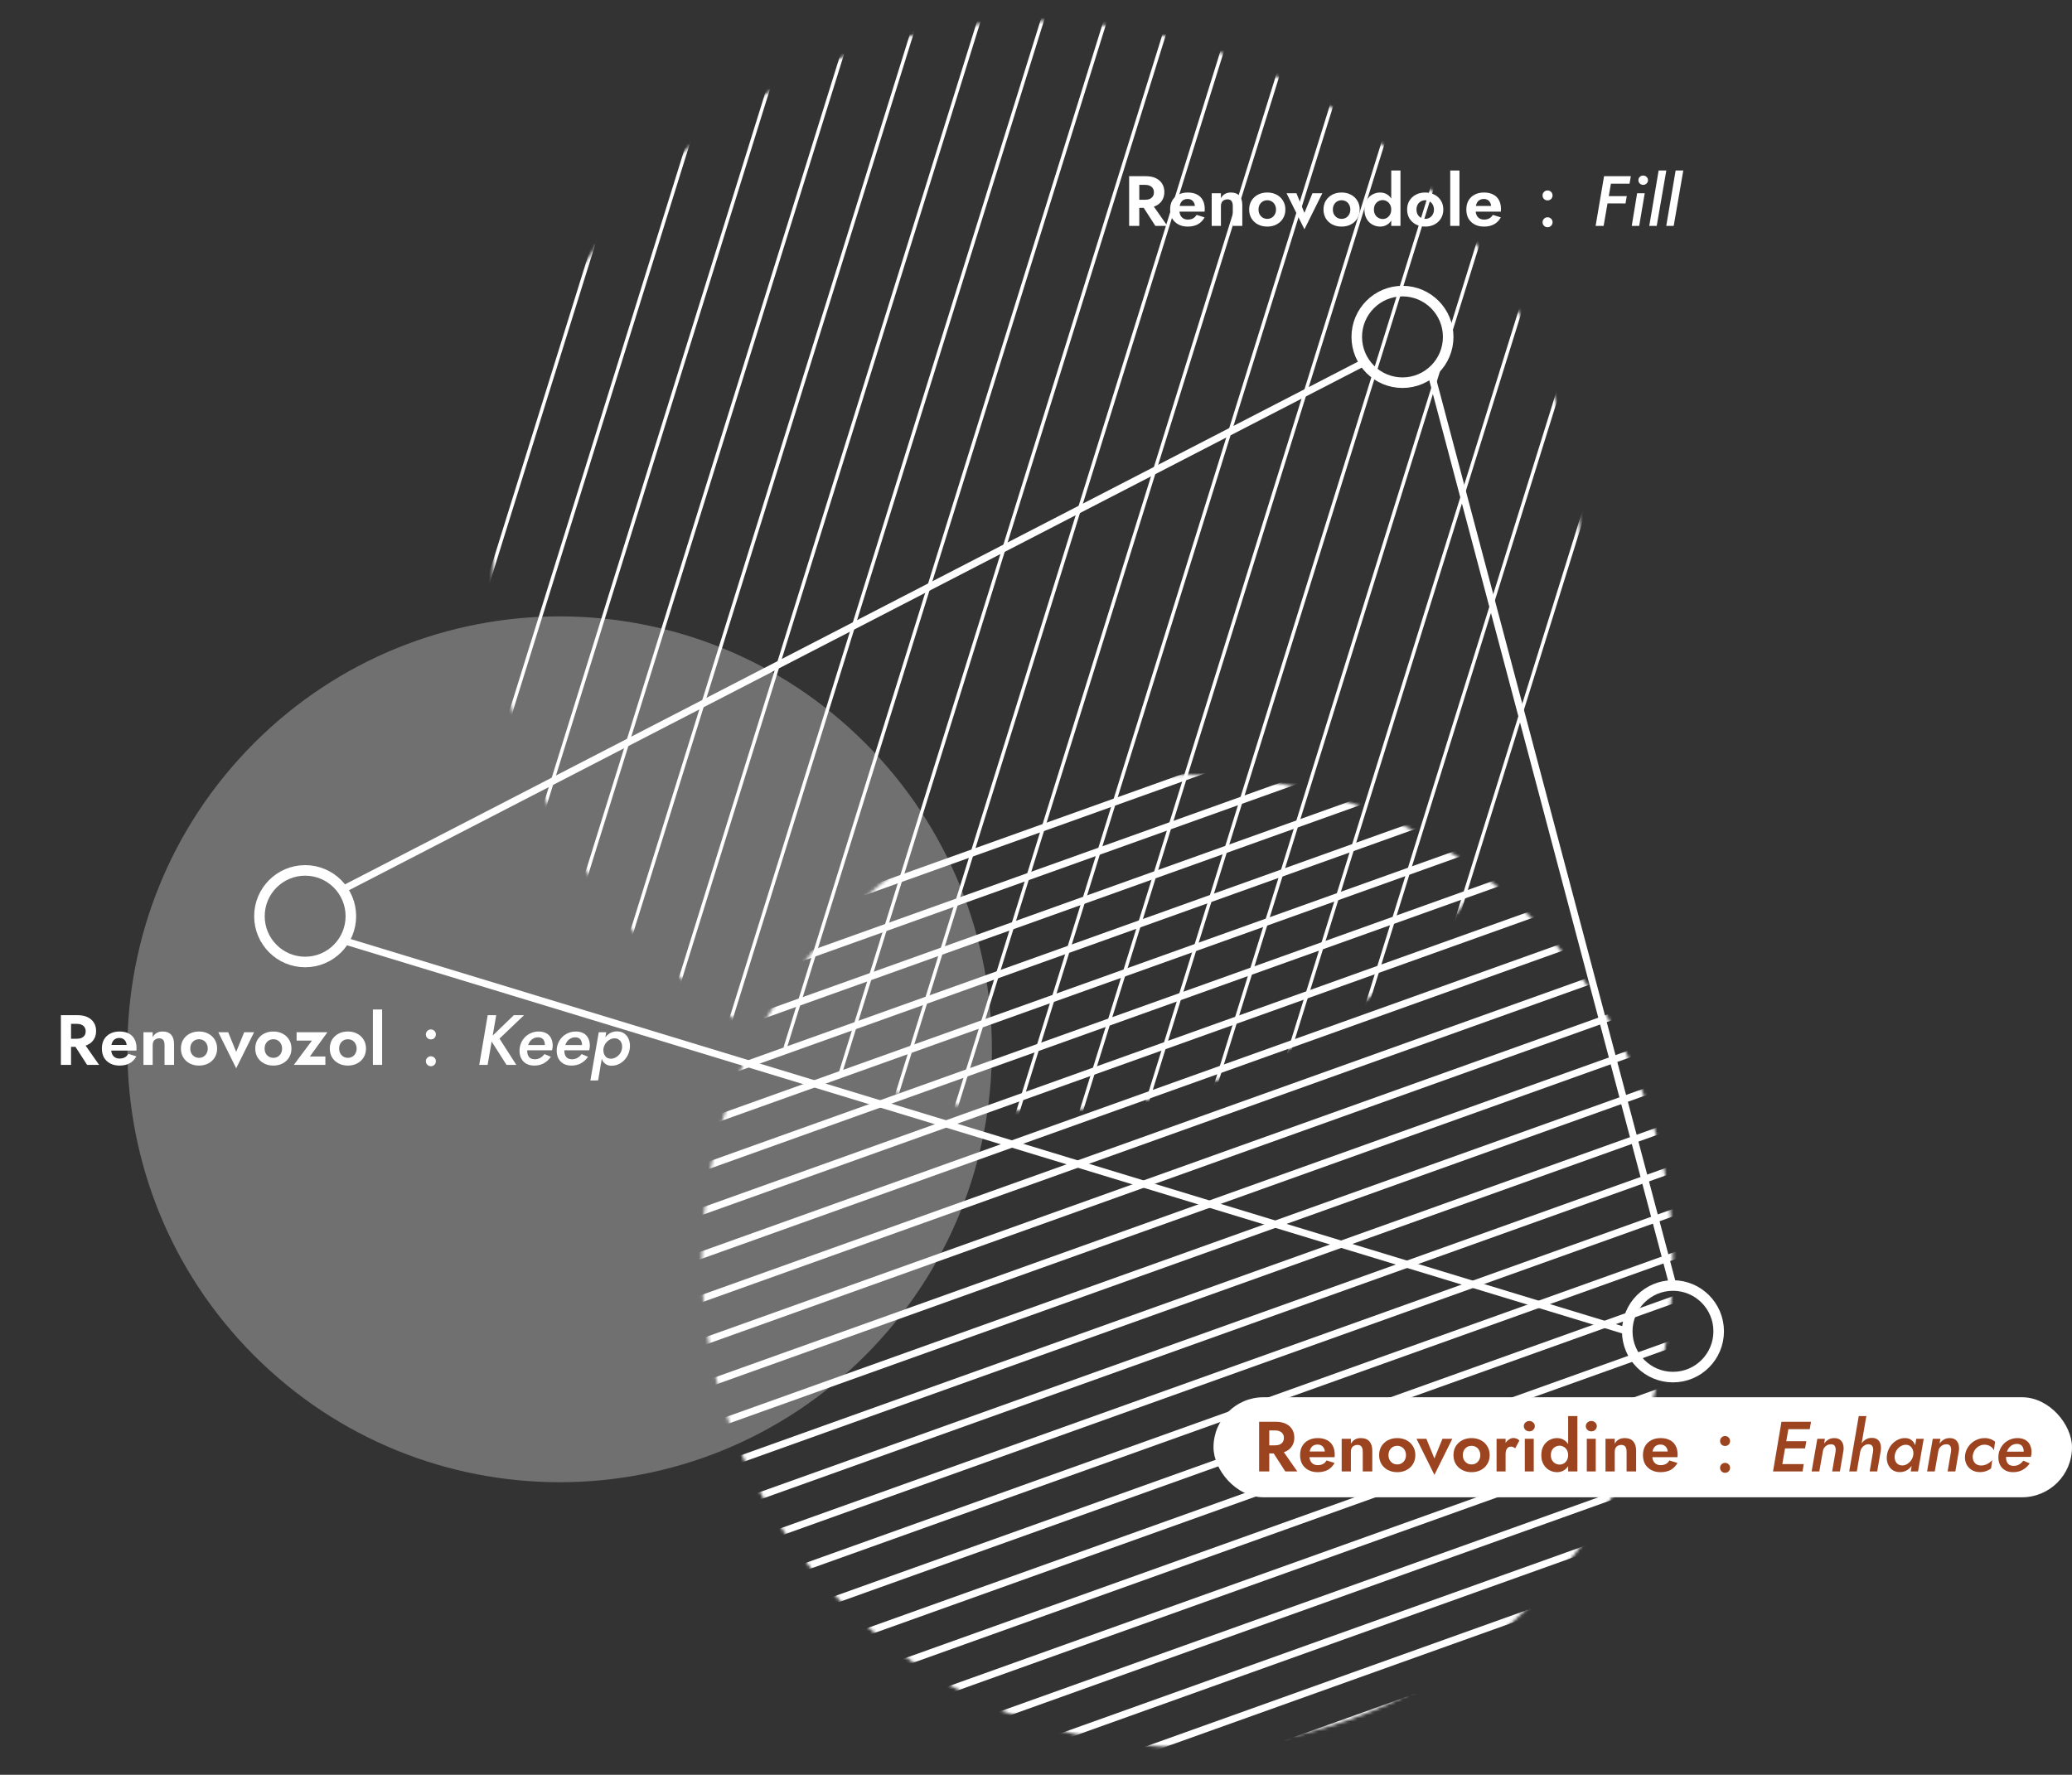
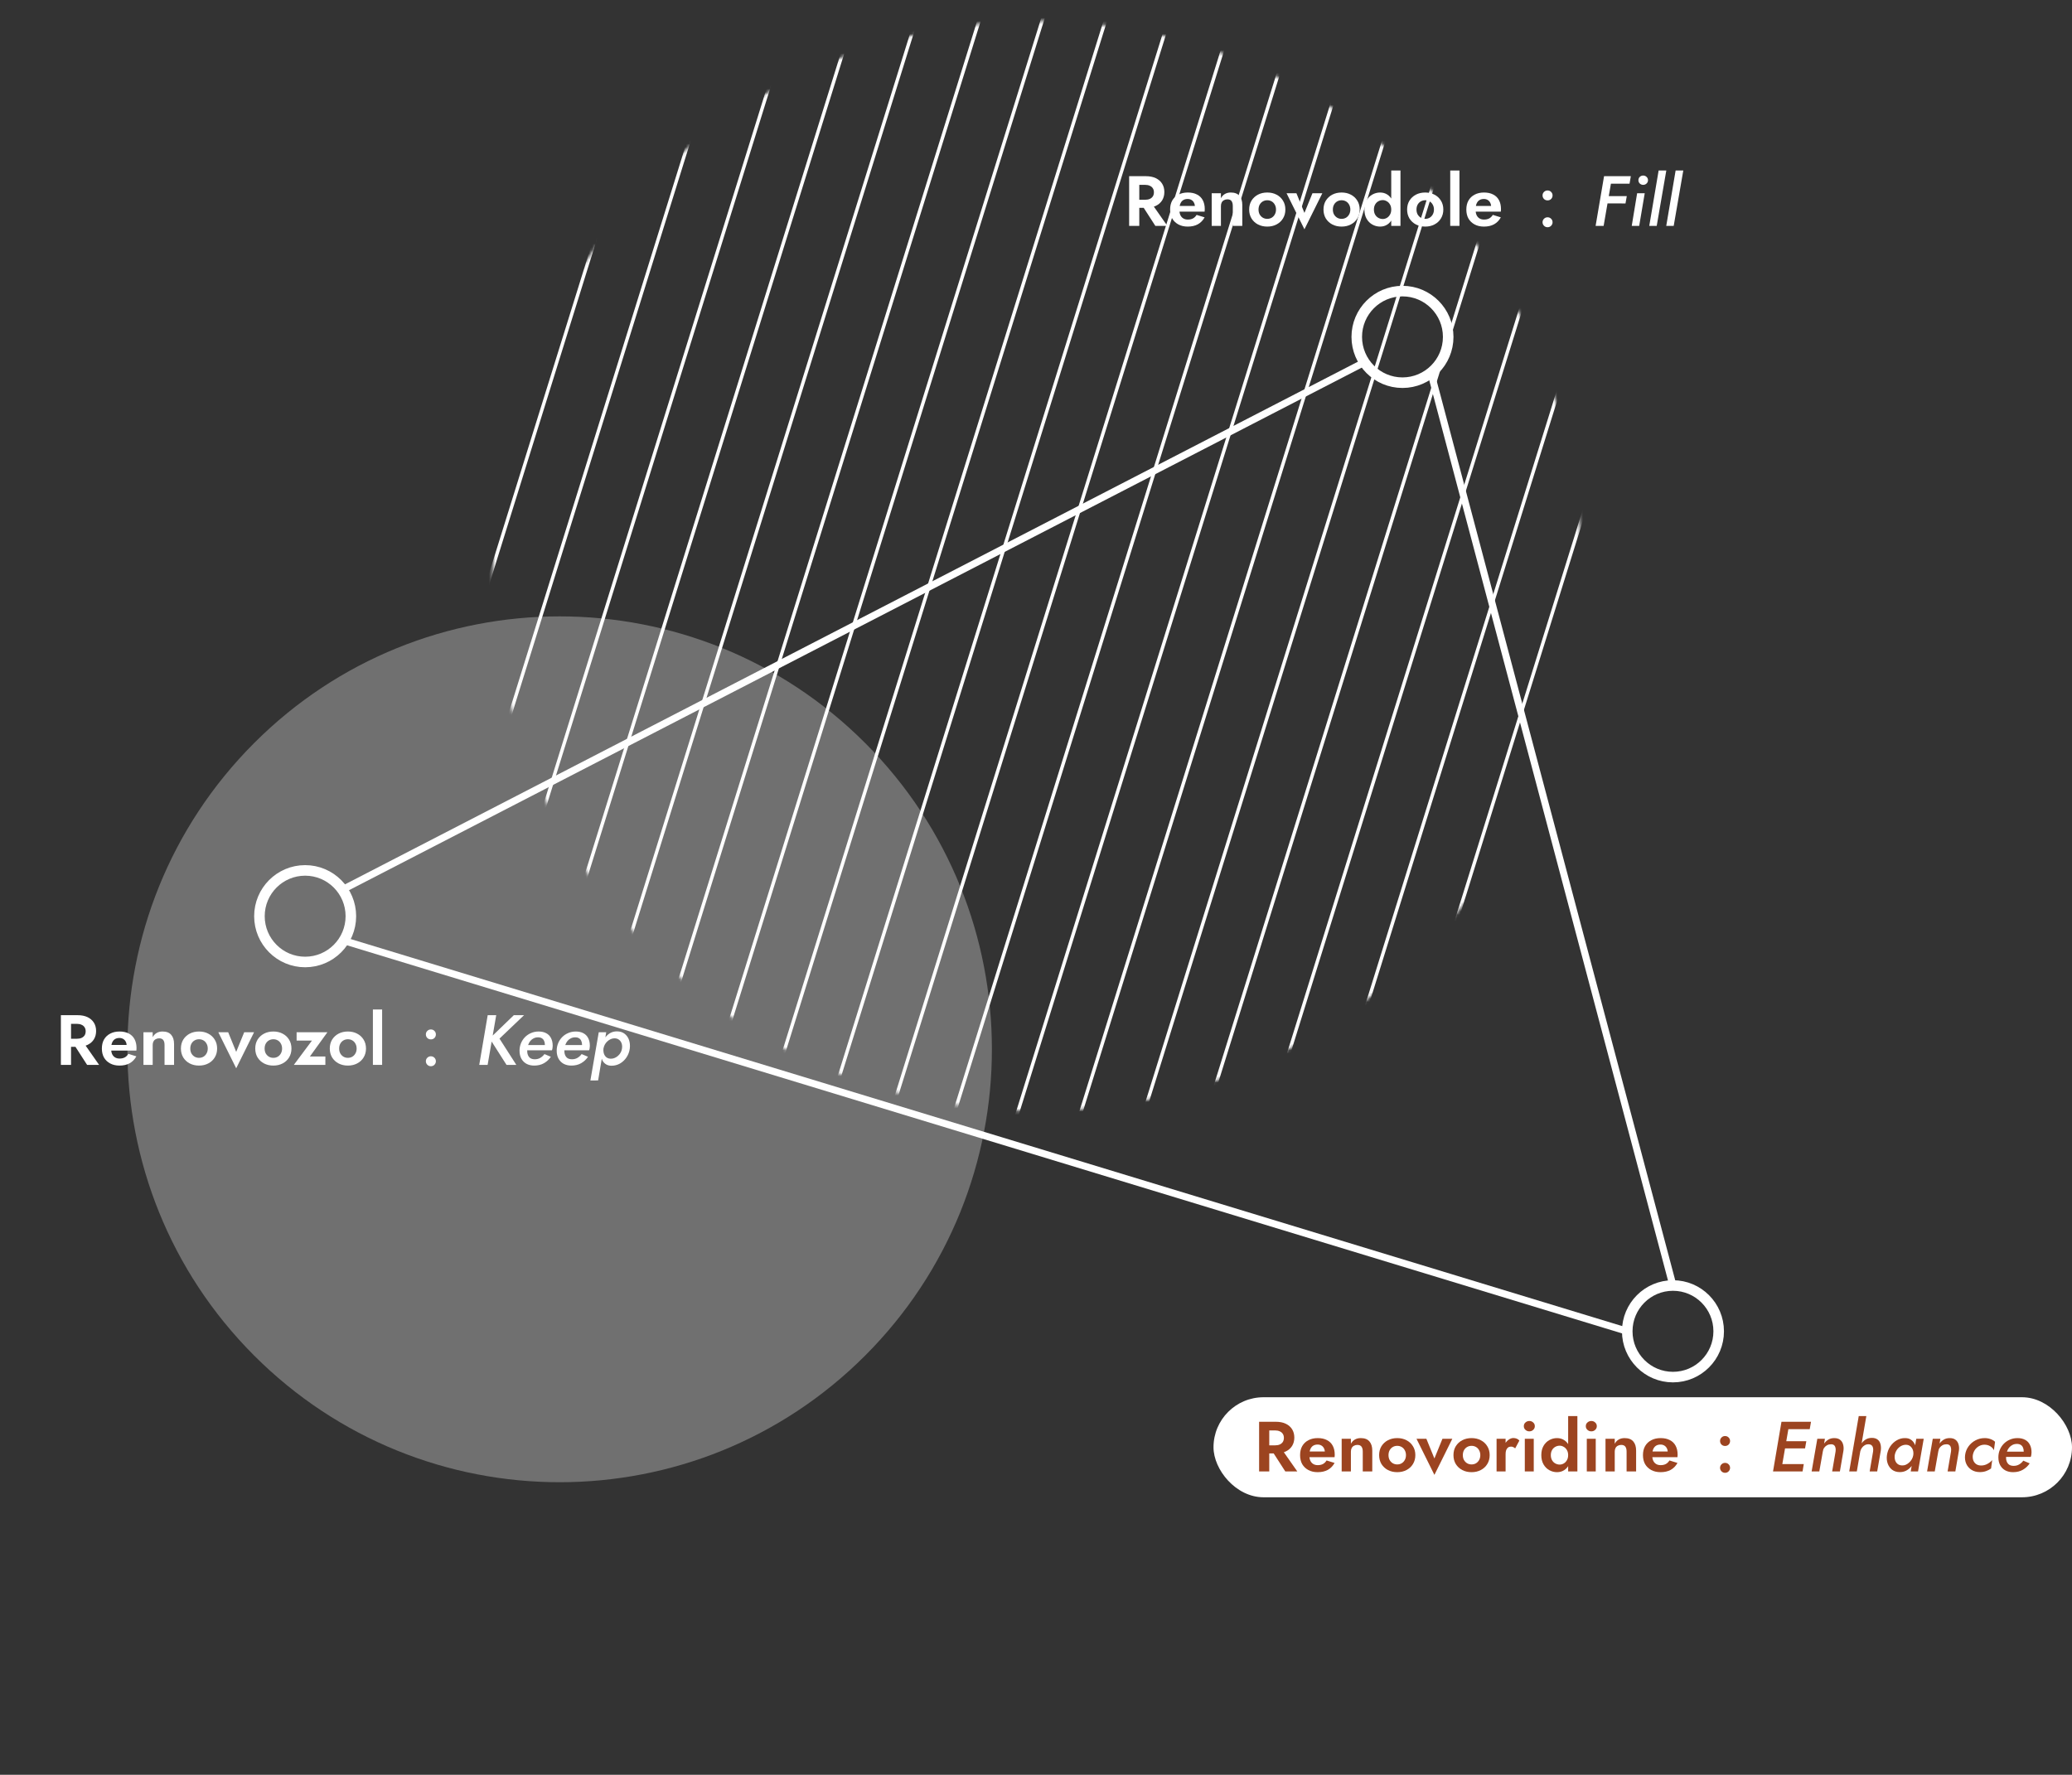
<svg xmlns="http://www.w3.org/2000/svg" width="642" height="550" viewBox="0 0 642 550" fill="none">
  <rect x="0" y="0" width="642" height="550" fill="#333333" stroke="none" />
  <g clip-path="url(#clip0_810_2209)">
    <g style="mix-blend-mode:overlay">
      <mask id="mask0_810_2209" style="mask-type:luminance" maskUnits="userSpaceOnUse" x="152" y="6" width="339" height="339">
        <path d="M487.044 206.79C504.353 115.112 444.194 26.735 352.675 9.396C261.156 -7.943 172.933 52.32 155.623 143.999C138.314 235.677 198.473 324.054 289.992 341.393C381.511 358.733 469.734 298.469 487.044 206.79Z" fill="white" />
      </mask>
      <g mask="url(#mask0_810_2209)">
        <path d="M192.027 -138.766L-19.084 538.517" stroke="white" stroke-width="1.06" stroke-miterlimit="10" />
        <path d="M211.606 -138.766L0.484 538.517" stroke="white" stroke-width="1.06" stroke-miterlimit="10" />
        <path d="M231.175 -138.766L20.053 538.517" stroke="white" stroke-width="1.06" stroke-miterlimit="10" />
        <path d="M250.744 -138.766L39.622 538.517" stroke="white" stroke-width="1.06" stroke-miterlimit="10" />
        <path d="M270.312 -138.766L59.201 538.517" stroke="white" stroke-width="1.06" stroke-miterlimit="10" />
        <path d="M289.88 -138.766L78.769 538.517" stroke="white" stroke-width="1.06" stroke-miterlimit="10" />
        <path d="M309.461 -138.766L98.339 538.517" stroke="white" stroke-width="1.06" stroke-miterlimit="10" />
        <path d="M329.029 -138.766L117.907 538.517" stroke="white" stroke-width="1.06" stroke-miterlimit="10" />
        <path d="M348.598 -138.766L137.476 538.517" stroke="white" stroke-width="1.06" stroke-miterlimit="10" />
        <path d="M368.167 -138.766L157.056 538.517" stroke="white" stroke-width="1.06" stroke-miterlimit="10" />
        <path d="M387.746 -138.766L176.624 538.517" stroke="white" stroke-width="1.06" stroke-miterlimit="10" />
        <path d="M407.314 -138.766L196.192 538.517" stroke="white" stroke-width="1.06" stroke-miterlimit="10" />
        <path d="M426.883 -138.766L215.761 538.517" stroke="white" stroke-width="1.06" stroke-miterlimit="10" />
        <path d="M446.452 -138.766L235.341 538.517" stroke="white" stroke-width="1.06" stroke-miterlimit="10" />
        <path d="M466.031 -138.766L254.909 538.517" stroke="white" stroke-width="1.06" stroke-miterlimit="10" />
        <path d="M485.6 -138.766L274.478 538.517" stroke="white" stroke-width="1.06" stroke-miterlimit="10" />
        <path d="M505.169 -138.766L294.047 538.517" stroke="white" stroke-width="1.06" stroke-miterlimit="10" />
        <path d="M524.737 -138.766L313.626 538.517" stroke="white" stroke-width="1.06" stroke-miterlimit="10" />
        <path d="M544.316 -138.766L333.194 538.517" stroke="white" stroke-width="1.06" stroke-miterlimit="10" />
        <path d="M563.886 -138.766L352.764 538.517" stroke="white" stroke-width="1.06" stroke-miterlimit="10" />
        <path d="M583.454 -138.766L372.332 538.517" stroke="white" stroke-width="1.06" stroke-miterlimit="10" />
        <path d="M603.022 -138.766L391.9 538.517" stroke="white" stroke-width="1.06" stroke-miterlimit="10" />
        <path d="M622.591 -138.766L411.48 538.517" stroke="white" stroke-width="1.06" stroke-miterlimit="10" />
        <path d="M642.171 -138.766L431.049 538.517" stroke="white" stroke-width="1.06" stroke-miterlimit="10" />
        <path d="M661.739 -138.766L450.617 538.517" stroke="white" stroke-width="1.06" stroke-miterlimit="10" />
        <path d="M681.308 -138.766L470.186 538.517" stroke="white" stroke-width="1.06" stroke-miterlimit="10" />
      </g>
      <path opacity="0.3" d="M268.109 420.043C320.412 367.649 320.412 282.701 268.109 230.307C215.806 177.912 131.006 177.913 78.703 230.307C26.4 282.701 26.4 367.649 78.703 420.043C131.006 472.437 215.806 472.437 268.109 420.043Z" fill="white" />
      <mask id="mask1_810_2209" style="mask-type:luminance" maskUnits="userSpaceOnUse" x="217" y="240" width="302" height="302">
-         <path d="M474.293 497.369C533.051 438.509 533.051 343.076 474.293 284.216C415.534 225.355 320.268 225.355 261.51 284.216C202.751 343.076 202.751 438.509 261.51 497.369C320.268 556.23 415.535 556.23 474.293 497.369Z" fill="white" />
-       </mask>
+         </mask>
      <g mask="url(#mask1_810_2209)">
        <path d="M572.416 153.769L-94.596 392.476" stroke="white" stroke-width="2.18" stroke-miterlimit="10" />
        <path d="M582.183 163.797L-84.828 402.493" stroke="white" stroke-width="2.18" stroke-miterlimit="10" />
        <path d="M591.951 173.814L-75.061 412.511" stroke="white" stroke-width="2.18" stroke-miterlimit="10" />
        <path d="M601.718 183.831L-65.293 422.528" stroke="white" stroke-width="2.18" stroke-miterlimit="10" />
        <path d="M611.486 193.849L-55.536 432.545" stroke="white" stroke-width="2.18" stroke-miterlimit="10" />
        <path d="M621.254 203.865L-45.769 442.562" stroke="white" stroke-width="2.18" stroke-miterlimit="10" />
        <path d="M631.023 213.883L-36 452.579" stroke="white" stroke-width="2.18" stroke-miterlimit="10" />
        <path d="M640.79 223.9L-26.232 462.597" stroke="white" stroke-width="2.18" stroke-miterlimit="10" />
        <path d="M650.558 233.917L-16.465 472.625" stroke="white" stroke-width="2.18" stroke-miterlimit="10" />
        <path d="M660.325 243.934L-6.697 482.642" stroke="white" stroke-width="2.18" stroke-miterlimit="10" />
        <path d="M670.093 253.951L3.07 492.659" stroke="white" stroke-width="2.18" stroke-miterlimit="10" />
        <path d="M679.849 263.969L12.838 502.676" stroke="white" stroke-width="2.18" stroke-miterlimit="10" />
        <path d="M689.617 273.985L22.605 512.693" stroke="white" stroke-width="2.18" stroke-miterlimit="10" />
        <path d="M699.385 284.003L32.374 522.711" stroke="white" stroke-width="2.18" stroke-miterlimit="10" />
        <path d="M709.153 294.02L42.142 532.728" stroke="white" stroke-width="2.18" stroke-miterlimit="10" />
        <path d="M718.921 304.037L51.909 542.745" stroke="white" stroke-width="2.18" stroke-miterlimit="10" />
        <path d="M728.688 314.054L61.677 552.762" stroke="white" stroke-width="2.18" stroke-miterlimit="10" />
        <path d="M738.456 324.083L71.444 562.779" stroke="white" stroke-width="2.18" stroke-miterlimit="10" />
        <path d="M748.223 334.1L81.212 572.796" stroke="white" stroke-width="2.18" stroke-miterlimit="10" />
        <path d="M757.991 344.117L90.98 582.814" stroke="white" stroke-width="2.18" stroke-miterlimit="10" />
        <path d="M767.76 354.134L100.748 592.831" stroke="white" stroke-width="2.18" stroke-miterlimit="10" />
        <path d="M777.527 364.151L110.516 602.848" stroke="white" stroke-width="2.18" stroke-miterlimit="10" />
        <path d="M787.295 374.168L120.283 612.865" stroke="white" stroke-width="2.18" stroke-miterlimit="10" />
        <path d="M797.063 384.186L130.04 622.882" stroke="white" stroke-width="2.18" stroke-miterlimit="10" />
        <path d="M806.83 394.203L139.808 632.911" stroke="white" stroke-width="2.18" stroke-miterlimit="10" />
        <path d="M816.598 404.22L149.575 642.928" stroke="white" stroke-width="2.18" stroke-miterlimit="10" />
      </g>
    </g>
    <g style="mix-blend-mode:overlay">
      <path d="M106.085 275.701L422.762 112.272" stroke="white" stroke-width="2.18" stroke-miterlimit="10" />
      <path d="M443.348 115.493L518.362 398.376" stroke="white" stroke-width="2.18" stroke-miterlimit="10" />
      <path d="M106.516 291.496L504.197 412.566" stroke="white" stroke-width="2.18" stroke-miterlimit="10" />
      <path d="M448.718 104.402C448.718 112.239 442.375 118.592 434.552 118.592C426.729 118.592 420.387 112.239 420.387 104.402C420.387 96.565 426.729 90.212 434.552 90.212C442.375 90.212 448.718 96.565 448.718 104.402Z" stroke="white" stroke-width="3.27" stroke-miterlimit="10" />
      <path d="M532.527 412.566C532.527 420.403 526.185 426.756 518.362 426.756C510.539 426.756 504.196 420.403 504.196 412.566C504.196 404.729 510.539 398.376 518.362 398.376C526.185 398.376 532.527 404.729 532.527 412.566Z" stroke="white" stroke-width="3.27" stroke-miterlimit="10" />
      <path d="M108.715 283.925C108.715 291.762 102.372 298.115 94.549 298.115C86.726 298.115 80.384 291.762 80.384 283.925C80.384 276.089 86.726 269.735 94.549 269.735C102.372 269.735 108.715 276.089 108.715 283.925Z" stroke="white" stroke-width="3.27" stroke-miterlimit="10" />
    </g>
    <path d="M459.792 70.22C458.692 70.22 457.731 70 456.91 69.56C456.089 69.12 455.451 68.511 454.996 67.734C454.556 66.942 454.336 66.011 454.336 64.94C454.336 63.855 454.556 62.923 454.996 62.146C455.451 61.354 456.089 60.745 456.91 60.32C457.731 59.88 458.699 59.66 459.814 59.66C460.929 59.66 461.875 59.865 462.652 60.276C463.444 60.672 464.045 61.259 464.456 62.036C464.867 62.799 465.072 63.723 465.072 64.808C465.072 64.94 465.065 65.079 465.05 65.226C465.05 65.373 465.043 65.49 465.028 65.578H455.964V63.818H462.542L461.772 64.83C461.831 64.742 461.882 64.625 461.926 64.478C461.985 64.317 462.014 64.185 462.014 64.082C462.014 63.584 461.919 63.158 461.728 62.806C461.552 62.454 461.295 62.175 460.958 61.97C460.621 61.765 460.225 61.662 459.77 61.662C459.213 61.662 458.743 61.787 458.362 62.036C457.995 62.271 457.709 62.63 457.504 63.114C457.313 63.584 457.211 64.17 457.196 64.874C457.196 65.549 457.291 66.121 457.482 66.59C457.687 67.059 457.988 67.419 458.384 67.668C458.78 67.918 459.257 68.042 459.814 68.042C460.445 68.042 460.98 67.925 461.42 67.69C461.875 67.441 462.249 67.074 462.542 66.59L465.028 67.36C464.5 68.314 463.796 69.032 462.916 69.516C462.051 69.986 461.009 70.22 459.792 70.22Z" fill="white" />
    <path d="M449.347 52.84H452.207V70H449.347V52.84Z" fill="white" />
    <path d="M435.988 64.94C435.988 63.884 436.23 62.96 436.714 62.168C437.213 61.376 437.88 60.76 438.716 60.32C439.567 59.88 440.528 59.66 441.598 59.66C442.669 59.66 443.622 59.88 444.458 60.32C445.309 60.76 445.976 61.376 446.46 62.168C446.959 62.96 447.208 63.884 447.208 64.94C447.208 65.981 446.959 66.906 446.46 67.712C445.976 68.504 445.309 69.12 444.458 69.56C443.622 70 442.669 70.22 441.598 70.22C440.528 70.22 439.567 70 438.716 69.56C437.88 69.12 437.213 68.504 436.714 67.712C436.23 66.906 435.988 65.981 435.988 64.94ZM438.892 64.94C438.892 65.512 439.01 66.018 439.244 66.458C439.494 66.883 439.824 67.221 440.234 67.47C440.645 67.705 441.1 67.822 441.598 67.822C442.097 67.822 442.552 67.705 442.962 67.47C443.373 67.221 443.696 66.883 443.93 66.458C444.18 66.018 444.304 65.512 444.304 64.94C444.304 64.368 444.18 63.862 443.93 63.422C443.696 62.982 443.373 62.645 442.962 62.41C442.552 62.175 442.097 62.058 441.598 62.058C441.1 62.058 440.645 62.175 440.234 62.41C439.824 62.645 439.494 62.982 439.244 63.422C439.01 63.862 438.892 64.368 438.892 64.94Z" fill="white" />
    <path d="M431.07 52.84H433.93V70H431.07V52.84ZM422.754 64.94C422.754 63.81 422.981 62.857 423.436 62.08C423.891 61.288 424.492 60.687 425.24 60.276C425.988 59.865 426.78 59.66 427.616 59.66C428.467 59.66 429.215 59.873 429.86 60.298C430.52 60.723 431.033 61.332 431.4 62.124C431.781 62.901 431.972 63.84 431.972 64.94C431.972 66.025 431.781 66.964 431.4 67.756C431.033 68.548 430.52 69.156 429.86 69.582C429.215 70.007 428.467 70.22 427.616 70.22C426.78 70.22 425.988 70.014 425.24 69.604C424.492 69.193 423.891 68.592 423.436 67.8C422.981 67.008 422.754 66.055 422.754 64.94ZM425.702 64.94C425.702 65.541 425.827 66.062 426.076 66.502C426.325 66.942 426.663 67.279 427.088 67.514C427.513 67.749 427.968 67.866 428.452 67.866C428.877 67.866 429.288 67.756 429.684 67.536C430.095 67.301 430.425 66.964 430.674 66.524C430.938 66.084 431.07 65.556 431.07 64.94C431.07 64.324 430.938 63.796 430.674 63.356C430.425 62.916 430.095 62.586 429.684 62.366C429.288 62.131 428.877 62.014 428.452 62.014C427.968 62.014 427.513 62.131 427.088 62.366C426.663 62.6 426.325 62.938 426.076 63.378C425.827 63.818 425.702 64.338 425.702 64.94Z" fill="white" />
    <path d="M410.078 64.94C410.078 63.884 410.32 62.96 410.804 62.168C411.303 61.376 411.97 60.76 412.806 60.32C413.657 59.88 414.617 59.66 415.688 59.66C416.759 59.66 417.712 59.88 418.548 60.32C419.399 60.76 420.066 61.376 420.55 62.168C421.049 62.96 421.298 63.884 421.298 64.94C421.298 65.981 421.049 66.906 420.55 67.712C420.066 68.504 419.399 69.12 418.548 69.56C417.712 70 416.759 70.22 415.688 70.22C414.617 70.22 413.657 70 412.806 69.56C411.97 69.12 411.303 68.504 410.804 67.712C410.32 66.906 410.078 65.981 410.078 64.94ZM412.982 64.94C412.982 65.512 413.099 66.018 413.334 66.458C413.583 66.883 413.913 67.221 414.324 67.47C414.735 67.705 415.189 67.822 415.688 67.822C416.187 67.822 416.641 67.705 417.052 67.47C417.463 67.221 417.785 66.883 418.02 66.458C418.269 66.018 418.394 65.512 418.394 64.94C418.394 64.368 418.269 63.862 418.02 63.422C417.785 62.982 417.463 62.645 417.052 62.41C416.641 62.175 416.187 62.058 415.688 62.058C415.189 62.058 414.735 62.175 414.324 62.41C413.913 62.645 413.583 62.982 413.334 63.422C413.099 63.862 412.982 64.368 412.982 64.94Z" fill="white" />
    <path d="M398.631 59.88H401.689L404.175 65.974L406.661 59.88H409.719L404.175 71.056L398.631 59.88Z" fill="white" />
    <path d="M387.047 64.94C387.047 63.884 387.289 62.96 387.773 62.168C388.272 61.376 388.939 60.76 389.775 60.32C390.626 59.88 391.586 59.66 392.657 59.66C393.728 59.66 394.681 59.88 395.517 60.32C396.368 60.76 397.035 61.376 397.519 62.168C398.018 62.96 398.267 63.884 398.267 64.94C398.267 65.981 398.018 66.906 397.519 67.712C397.035 68.504 396.368 69.12 395.517 69.56C394.681 70 393.728 70.22 392.657 70.22C391.586 70.22 390.626 70 389.775 69.56C388.939 69.12 388.272 68.504 387.773 67.712C387.289 66.906 387.047 65.981 387.047 64.94ZM389.951 64.94C389.951 65.512 390.068 66.018 390.303 66.458C390.552 66.883 390.882 67.221 391.293 67.47C391.704 67.705 392.158 67.822 392.657 67.822C393.156 67.822 393.61 67.705 394.021 67.47C394.432 67.221 394.754 66.883 394.989 66.458C395.238 66.018 395.363 65.512 395.363 64.94C395.363 64.368 395.238 63.862 394.989 63.422C394.754 62.982 394.432 62.645 394.021 62.41C393.61 62.175 393.156 62.058 392.657 62.058C392.158 62.058 391.704 62.175 391.293 62.41C390.882 62.645 390.552 62.982 390.303 63.422C390.068 63.862 389.951 64.368 389.951 64.94Z" fill="white" />
    <path d="M381.974 63.84C381.974 63.166 381.842 62.652 381.578 62.3C381.314 61.948 380.889 61.772 380.302 61.772C379.906 61.772 379.554 61.86 379.246 62.036C378.938 62.197 378.704 62.432 378.542 62.74C378.381 63.048 378.3 63.415 378.3 63.84V70H375.44V59.88H378.3V61.42C378.608 60.848 379.012 60.416 379.51 60.122C380.024 59.814 380.64 59.66 381.358 59.66C382.561 59.66 383.456 60.005 384.042 60.694C384.629 61.369 384.922 62.315 384.922 63.532V70H381.974V63.84Z" fill="white" />
    <path d="M368.011 70.22C366.911 70.22 365.95 70 365.129 69.56C364.307 69.12 363.669 68.511 363.215 67.734C362.775 66.942 362.555 66.011 362.555 64.94C362.555 63.855 362.775 62.923 363.215 62.146C363.669 61.354 364.307 60.745 365.129 60.32C365.95 59.88 366.918 59.66 368.033 59.66C369.147 59.66 370.093 59.865 370.871 60.276C371.663 60.672 372.264 61.259 372.675 62.036C373.085 62.799 373.291 63.723 373.291 64.808C373.291 64.94 373.283 65.079 373.269 65.226C373.269 65.373 373.261 65.49 373.247 65.578H364.183V63.818H370.761L369.991 64.83C370.049 64.742 370.101 64.625 370.145 64.478C370.203 64.317 370.233 64.185 370.233 64.082C370.233 63.584 370.137 63.158 369.947 62.806C369.771 62.454 369.514 62.175 369.177 61.97C368.839 61.765 368.443 61.662 367.989 61.662C367.431 61.662 366.962 61.787 366.581 62.036C366.214 62.271 365.928 62.63 365.723 63.114C365.532 63.584 365.429 64.17 365.415 64.874C365.415 65.549 365.51 66.121 365.701 66.59C365.906 67.059 366.207 67.419 366.603 67.668C366.999 67.918 367.475 68.042 368.033 68.042C368.663 68.042 369.199 67.925 369.639 67.69C370.093 67.441 370.467 67.074 370.761 66.59L373.247 67.36C372.719 68.314 372.015 69.032 371.135 69.516C370.269 69.986 369.228 70.22 368.011 70.22Z" fill="white" />
    <path d="M353.356 62.828H356.678L361.694 70H357.976L353.356 62.828ZM349.858 54.6H353.004V70H349.858V54.6ZM351.772 57.284V54.6H355.028C356.246 54.6 357.28 54.805 358.13 55.216C358.981 55.627 359.634 56.199 360.088 56.932C360.543 57.665 360.77 58.523 360.77 59.506C360.77 60.474 360.543 61.332 360.088 62.08C359.634 62.813 358.981 63.385 358.13 63.796C357.28 64.207 356.246 64.412 355.028 64.412H351.772V61.904H354.83C355.388 61.904 355.864 61.816 356.26 61.64C356.671 61.449 356.986 61.185 357.206 60.848C357.426 60.496 357.536 60.078 357.536 59.594C357.536 59.11 357.426 58.699 357.206 58.362C356.986 58.01 356.671 57.746 356.26 57.57C355.864 57.379 355.388 57.284 354.83 57.284H351.772Z" fill="white" />
    <path d="M477.953 68.878C477.953 68.453 478.1 68.093 478.393 67.8C478.701 67.492 479.068 67.338 479.493 67.338C479.948 67.338 480.322 67.492 480.615 67.8C480.908 68.093 481.055 68.453 481.055 68.878C481.055 69.289 480.908 69.648 480.615 69.956C480.322 70.264 479.948 70.418 479.493 70.418C479.068 70.418 478.701 70.264 478.393 69.956C478.1 69.648 477.953 69.289 477.953 68.878ZM477.953 60.562C477.953 60.137 478.1 59.777 478.393 59.484C478.701 59.176 479.068 59.022 479.493 59.022C479.948 59.022 480.322 59.176 480.615 59.484C480.908 59.777 481.055 60.137 481.055 60.562C481.055 60.987 480.908 61.354 480.615 61.662C480.322 61.955 479.948 62.102 479.493 62.102C479.068 62.102 478.701 61.955 478.393 61.662C478.1 61.354 477.953 60.987 477.953 60.562Z" fill="white" />
    <path d="M519.184 52.84H521.56L518.59 70H516.28L519.184 52.84Z" fill="white" />
    <path d="M513.921 52.84H516.297L513.327 70H511.017L513.921 52.84Z" fill="white" />
    <path d="M507.655 55.854C507.655 55.443 507.794 55.099 508.073 54.82C508.366 54.541 508.718 54.402 509.129 54.402C509.54 54.402 509.892 54.541 510.185 54.82C510.478 55.099 510.625 55.443 510.625 55.854C510.625 56.25 510.478 56.587 510.185 56.866C509.892 57.145 509.54 57.284 509.129 57.284C508.718 57.284 508.366 57.145 508.073 56.866C507.794 56.587 507.655 56.25 507.655 55.854ZM507.259 59.88H509.613L507.897 70H505.587L507.259 59.88Z" fill="white" />
    <path d="M498.198 56.932L498.594 54.6H505.304L504.908 56.932H498.198ZM497.142 63.026L497.516 60.782H504.05L503.654 63.048L497.142 63.026ZM497.01 54.6H499.54L496.878 70H494.392L497.01 54.6Z" fill="white" />
    <rect x="376" y="433" width="266" height="31" rx="15.5" fill="white" />
    <path d="M514.521 456.22C513.421 456.22 512.461 456 511.639 455.56C510.818 455.12 510.18 454.511 509.725 453.734C509.285 452.942 509.065 452.011 509.065 450.94C509.065 449.855 509.285 448.923 509.725 448.146C510.18 447.354 510.818 446.745 511.639 446.32C512.461 445.88 513.429 445.66 514.543 445.66C515.658 445.66 516.604 445.865 517.381 446.276C518.173 446.672 518.775 447.259 519.185 448.036C519.596 448.799 519.801 449.723 519.801 450.808C519.801 450.94 519.794 451.079 519.779 451.226C519.779 451.373 519.772 451.49 519.757 451.578H510.693V449.818H517.271L516.501 450.83C516.56 450.742 516.611 450.625 516.655 450.478C516.714 450.317 516.743 450.185 516.743 450.082C516.743 449.583 516.648 449.158 516.457 448.806C516.281 448.454 516.025 448.175 515.687 447.97C515.35 447.765 514.954 447.662 514.499 447.662C513.942 447.662 513.473 447.787 513.091 448.036C512.725 448.271 512.439 448.63 512.233 449.114C512.043 449.583 511.94 450.17 511.925 450.874C511.925 451.549 512.021 452.121 512.211 452.59C512.417 453.059 512.717 453.419 513.113 453.668C513.509 453.917 513.986 454.042 514.543 454.042C515.174 454.042 515.709 453.925 516.149 453.69C516.604 453.441 516.978 453.074 517.271 452.59L519.757 453.36C519.229 454.313 518.525 455.032 517.645 455.516C516.78 455.985 515.739 456.22 514.521 456.22Z" fill="#9C4420" />
    <path d="M503.993 449.84C503.993 449.165 503.861 448.652 503.597 448.3C503.333 447.948 502.908 447.772 502.321 447.772C501.925 447.772 501.573 447.86 501.265 448.036C500.957 448.197 500.722 448.432 500.561 448.74C500.4 449.048 500.319 449.415 500.319 449.84V456H497.459V445.88H500.319V447.42C500.627 446.848 501.03 446.415 501.529 446.122C502.042 445.814 502.658 445.66 503.377 445.66C504.58 445.66 505.474 446.005 506.061 446.694C506.648 447.369 506.941 448.315 506.941 449.532V456H503.993V449.84Z" fill="#9C4420" />
    <path d="M491.354 441.964C491.354 441.495 491.523 441.113 491.86 440.82C492.198 440.512 492.601 440.358 493.07 440.358C493.54 440.358 493.936 440.512 494.258 440.82C494.596 441.113 494.764 441.495 494.764 441.964C494.764 442.419 494.596 442.8 494.258 443.108C493.936 443.416 493.54 443.57 493.07 443.57C492.601 443.57 492.198 443.416 491.86 443.108C491.523 442.8 491.354 442.419 491.354 441.964ZM491.662 445.88H494.434V456H491.662V445.88Z" fill="#9C4420" />
    <path d="M485.885 438.84H488.745V456H485.885V438.84ZM477.569 450.94C477.569 449.811 477.797 448.857 478.251 448.08C478.706 447.288 479.307 446.687 480.055 446.276C480.803 445.865 481.595 445.66 482.431 445.66C483.282 445.66 484.03 445.873 484.675 446.298C485.335 446.723 485.849 447.332 486.215 448.124C486.597 448.901 486.787 449.84 486.787 450.94C486.787 452.025 486.597 452.964 486.215 453.756C485.849 454.548 485.335 455.157 484.675 455.582C484.03 456.007 483.282 456.22 482.431 456.22C481.595 456.22 480.803 456.015 480.055 455.604C479.307 455.193 478.706 454.592 478.251 453.8C477.797 453.008 477.569 452.055 477.569 450.94ZM480.517 450.94C480.517 451.541 480.642 452.062 480.891 452.502C481.141 452.942 481.478 453.279 481.903 453.514C482.329 453.749 482.783 453.866 483.267 453.866C483.693 453.866 484.103 453.756 484.499 453.536C484.91 453.301 485.24 452.964 485.489 452.524C485.753 452.084 485.885 451.556 485.885 450.94C485.885 450.324 485.753 449.796 485.489 449.356C485.24 448.916 484.91 448.586 484.499 448.366C484.103 448.131 483.693 448.014 483.267 448.014C482.783 448.014 482.329 448.131 481.903 448.366C481.478 448.601 481.141 448.938 480.891 449.378C480.642 449.818 480.517 450.339 480.517 450.94Z" fill="#9C4420" />
    <path d="M472.147 441.964C472.147 441.495 472.316 441.113 472.653 440.82C472.991 440.512 473.394 440.358 473.863 440.358C474.333 440.358 474.729 440.512 475.051 440.82C475.389 441.113 475.557 441.495 475.557 441.964C475.557 442.419 475.389 442.8 475.051 443.108C474.729 443.416 474.333 443.57 473.863 443.57C473.394 443.57 472.991 443.416 472.653 443.108C472.316 442.8 472.147 442.419 472.147 441.964ZM472.455 445.88H475.227V456H472.455V445.88Z" fill="#9C4420" />
    <path d="M466.501 445.88V456H463.707V445.88H466.501ZM469.471 448.85C469.28 448.674 469.082 448.542 468.877 448.454C468.686 448.352 468.444 448.3 468.151 448.3C467.799 448.3 467.498 448.396 467.249 448.586C467 448.777 466.809 449.048 466.677 449.4C466.56 449.738 466.501 450.148 466.501 450.632L465.709 449.84C465.709 449.034 465.863 448.322 466.171 447.706C466.479 447.076 466.882 446.577 467.381 446.21C467.88 445.829 468.393 445.638 468.921 445.638C469.288 445.638 469.632 445.704 469.955 445.836C470.292 445.968 470.564 446.166 470.769 446.43L469.471 448.85Z" fill="#9C4420" />
    <path d="M450.349 450.94C450.349 449.884 450.591 448.96 451.075 448.168C451.573 447.376 452.241 446.76 453.077 446.32C453.927 445.88 454.888 445.66 455.959 445.66C457.029 445.66 457.983 445.88 458.819 446.32C459.669 446.76 460.337 447.376 460.821 448.168C461.319 448.96 461.569 449.884 461.569 450.94C461.569 451.981 461.319 452.905 460.821 453.712C460.337 454.504 459.669 455.12 458.819 455.56C457.983 456 457.029 456.22 455.959 456.22C454.888 456.22 453.927 456 453.077 455.56C452.241 455.12 451.573 454.504 451.075 453.712C450.591 452.905 450.349 451.981 450.349 450.94ZM453.253 450.94C453.253 451.512 453.37 452.018 453.605 452.458C453.854 452.883 454.184 453.221 454.595 453.47C455.005 453.705 455.46 453.822 455.959 453.822C456.457 453.822 456.912 453.705 457.323 453.47C457.733 453.221 458.056 452.883 458.291 452.458C458.54 452.018 458.665 451.512 458.665 450.94C458.665 450.368 458.54 449.862 458.291 449.422C458.056 448.982 457.733 448.645 457.323 448.41C456.912 448.175 456.457 448.058 455.959 448.058C455.46 448.058 455.005 448.175 454.595 448.41C454.184 448.645 453.854 448.982 453.605 449.422C453.37 449.862 453.253 450.368 453.253 450.94Z" fill="#9C4420" />
    <path d="M438.901 445.88H441.959L444.445 451.974L446.931 445.88H449.989L444.445 457.056L438.901 445.88Z" fill="#9C4420" />
    <path d="M427.317 450.94C427.317 449.884 427.559 448.96 428.043 448.168C428.542 447.376 429.209 446.76 430.045 446.32C430.896 445.88 431.857 445.66 432.927 445.66C433.998 445.66 434.951 445.88 435.787 446.32C436.638 446.76 437.305 447.376 437.789 448.168C438.288 448.96 438.537 449.884 438.537 450.94C438.537 451.981 438.288 452.905 437.789 453.712C437.305 454.504 436.638 455.12 435.787 455.56C434.951 456 433.998 456.22 432.927 456.22C431.857 456.22 430.896 456 430.045 455.56C429.209 455.12 428.542 454.504 428.043 453.712C427.559 452.905 427.317 451.981 427.317 450.94ZM430.221 450.94C430.221 451.512 430.339 452.018 430.573 452.458C430.823 452.883 431.153 453.221 431.563 453.47C431.974 453.705 432.429 453.822 432.927 453.822C433.426 453.822 433.881 453.705 434.291 453.47C434.702 453.221 435.025 452.883 435.259 452.458C435.509 452.018 435.633 451.512 435.633 450.94C435.633 450.368 435.509 449.862 435.259 449.422C435.025 448.982 434.702 448.645 434.291 448.41C433.881 448.175 433.426 448.058 432.927 448.058C432.429 448.058 431.974 448.175 431.563 448.41C431.153 448.645 430.823 448.982 430.573 449.422C430.339 449.862 430.221 450.368 430.221 450.94Z" fill="#9C4420" />
    <path d="M422.245 449.84C422.245 449.165 422.113 448.652 421.849 448.3C421.585 447.948 421.16 447.772 420.573 447.772C420.177 447.772 419.825 447.86 419.517 448.036C419.209 448.197 418.974 448.432 418.813 448.74C418.652 449.048 418.571 449.415 418.571 449.84V456H415.711V445.88H418.571V447.42C418.879 446.848 419.282 446.415 419.781 446.122C420.294 445.814 420.91 445.66 421.629 445.66C422.832 445.66 423.726 446.005 424.313 446.694C424.9 447.369 425.193 448.315 425.193 449.532V456H422.245V449.84Z" fill="#9C4420" />
    <path d="M408.281 456.22C407.181 456.22 406.221 456 405.399 455.56C404.578 455.12 403.94 454.511 403.485 453.734C403.045 452.942 402.825 452.011 402.825 450.94C402.825 449.855 403.045 448.923 403.485 448.146C403.94 447.354 404.578 446.745 405.399 446.32C406.221 445.88 407.189 445.66 408.303 445.66C409.418 445.66 410.364 445.865 411.141 446.276C411.933 446.672 412.535 447.259 412.945 448.036C413.356 448.799 413.561 449.723 413.561 450.808C413.561 450.94 413.554 451.079 413.539 451.226C413.539 451.373 413.532 451.49 413.517 451.578H404.453V449.818H411.031L410.261 450.83C410.32 450.742 410.371 450.625 410.415 450.478C410.474 450.317 410.503 450.185 410.503 450.082C410.503 449.583 410.408 449.158 410.217 448.806C410.041 448.454 409.785 448.175 409.447 447.97C409.11 447.765 408.714 447.662 408.259 447.662C407.702 447.662 407.233 447.787 406.851 448.036C406.485 448.271 406.199 448.63 405.993 449.114C405.803 449.583 405.7 450.17 405.685 450.874C405.685 451.549 405.781 452.121 405.971 452.59C406.177 453.059 406.477 453.419 406.873 453.668C407.269 453.917 407.746 454.042 408.303 454.042C408.934 454.042 409.469 453.925 409.909 453.69C410.364 453.441 410.738 453.074 411.031 452.59L413.517 453.36C412.989 454.313 412.285 455.032 411.405 455.516C410.54 455.985 409.499 456.22 408.281 456.22Z" fill="#9C4420" />
    <path d="M393.627 448.828H396.949L401.965 456H398.247L393.627 448.828ZM390.129 440.6H393.275V456H390.129V440.6ZM392.043 443.284V440.6H395.299C396.516 440.6 397.55 440.805 398.401 441.216C399.252 441.627 399.904 442.199 400.359 442.932C400.814 443.665 401.041 444.523 401.041 445.506C401.041 446.474 400.814 447.332 400.359 448.08C399.904 448.813 399.252 449.385 398.401 449.796C397.55 450.207 396.516 450.412 395.299 450.412H392.043V447.904H395.101C395.658 447.904 396.135 447.816 396.531 447.64C396.942 447.449 397.257 447.185 397.477 446.848C397.697 446.496 397.807 446.078 397.807 445.594C397.807 445.11 397.697 444.699 397.477 444.362C397.257 444.01 396.942 443.746 396.531 443.57C396.135 443.379 395.658 443.284 395.101 443.284H392.043Z" fill="#9C4420" />
    <path d="M532.953 454.878C532.953 454.453 533.1 454.093 533.393 453.8C533.701 453.492 534.068 453.338 534.493 453.338C534.948 453.338 535.322 453.492 535.615 453.8C535.908 454.093 536.055 454.453 536.055 454.878C536.055 455.289 535.908 455.648 535.615 455.956C535.322 456.264 534.948 456.418 534.493 456.418C534.068 456.418 533.701 456.264 533.393 455.956C533.1 455.648 532.953 455.289 532.953 454.878ZM532.953 446.562C532.953 446.137 533.1 445.777 533.393 445.484C533.701 445.176 534.068 445.022 534.493 445.022C534.948 445.022 535.322 445.176 535.615 445.484C535.908 445.777 536.055 446.137 536.055 446.562C536.055 446.987 535.908 447.354 535.615 447.662C535.322 447.955 534.948 448.102 534.493 448.102C534.068 448.102 533.701 447.955 533.393 447.662C533.1 447.354 532.953 446.987 532.953 446.562Z" fill="#9C4420" />
    <path d="M623.742 456.22C622.832 456.22 622.033 456.037 621.343 455.67C620.669 455.303 620.141 454.775 619.759 454.086C619.378 453.397 619.188 452.568 619.188 451.6C619.188 450.793 619.334 450.031 619.628 449.312C619.921 448.593 620.331 447.963 620.859 447.42C621.387 446.877 622.011 446.452 622.729 446.144C623.463 445.821 624.255 445.66 625.105 445.66C626.029 445.66 626.814 445.836 627.46 446.188C628.105 446.525 628.596 447.024 628.934 447.684C629.286 448.344 629.462 449.151 629.462 450.104C629.462 450.339 629.439 450.588 629.396 450.852C629.351 451.116 629.293 451.329 629.219 451.49H620.507V449.862H627.481L626.756 450.874C626.829 450.698 626.895 450.522 626.953 450.346C627.012 450.155 627.041 449.972 627.041 449.796C627.041 449.312 626.961 448.901 626.799 448.564C626.653 448.212 626.418 447.941 626.095 447.75C625.787 447.559 625.399 447.464 624.929 447.464C624.431 447.464 623.976 447.567 623.565 447.772C623.169 447.963 622.825 448.234 622.532 448.586C622.238 448.938 622.011 449.356 621.85 449.84C621.688 450.309 621.593 450.815 621.563 451.358C621.534 451.93 621.6 452.436 621.761 452.876C621.923 453.316 622.18 453.661 622.532 453.91C622.898 454.145 623.367 454.262 623.939 454.262C624.57 454.262 625.135 454.115 625.633 453.822C626.147 453.514 626.572 453.125 626.91 452.656L628.889 453.492C628.347 454.313 627.643 454.973 626.777 455.472C625.912 455.971 624.9 456.22 623.742 456.22Z" fill="#9C4420" />
    <path d="M611.273 450.94C611.2 451.497 611.244 452.025 611.405 452.524C611.581 453.008 611.867 453.397 612.263 453.69C612.674 453.983 613.172 454.137 613.759 454.152C614.478 454.167 615.145 454.005 615.761 453.668C616.392 453.331 616.898 452.935 617.279 452.48L616.927 455.076C616.472 455.413 615.952 455.685 615.365 455.89C614.778 456.095 614.148 456.198 613.473 456.198C612.461 456.198 611.588 455.963 610.855 455.494C610.122 455.025 609.579 454.394 609.227 453.602C608.875 452.795 608.758 451.908 608.875 450.94C609.007 449.928 609.359 449.026 609.931 448.234C610.503 447.442 611.222 446.819 612.087 446.364C612.967 445.895 613.92 445.66 614.947 445.66C615.607 445.66 616.208 445.763 616.751 445.968C617.308 446.159 617.778 446.437 618.159 446.804L617.807 449.422C617.558 448.894 617.169 448.476 616.641 448.168C616.128 447.86 615.541 447.706 614.881 447.706C614.28 447.706 613.715 447.853 613.187 448.146C612.674 448.439 612.248 448.828 611.911 449.312C611.588 449.796 611.376 450.339 611.273 450.94Z" fill="#9C4420" />
    <path d="M604.512 449.84C604.57 449.444 604.57 449.077 604.512 448.74C604.453 448.388 604.314 448.109 604.094 447.904C603.874 447.684 603.544 447.574 603.104 447.574C602.664 447.574 602.26 447.669 601.894 447.86C601.542 448.051 601.248 448.307 601.014 448.63C600.779 448.953 600.632 449.334 600.574 449.774L599.474 456H597.098L598.858 445.88H601.212L600.97 447.354C601.351 446.826 601.791 446.415 602.29 446.122C602.803 445.814 603.404 445.66 604.094 445.66C604.871 445.66 605.48 445.836 605.92 446.188C606.374 446.54 606.682 447.017 606.844 447.618C607.02 448.205 607.056 448.857 606.954 449.576L605.854 456H603.456L604.512 449.84Z" fill="#9C4420" />
    <path d="M593.747 445.88H596.057L594.297 456H592.031L593.747 445.88ZM584.661 450.94C584.808 449.943 585.145 449.048 585.673 448.256C586.216 447.449 586.89 446.811 587.697 446.342C588.504 445.873 589.369 445.645 590.293 445.66C590.982 445.66 591.554 445.807 592.009 446.1C592.478 446.393 592.852 446.789 593.131 447.288C593.41 447.787 593.586 448.351 593.659 448.982C593.747 449.598 593.747 450.251 593.659 450.94C593.571 451.659 593.38 452.341 593.087 452.986C592.808 453.617 592.449 454.174 592.009 454.658C591.584 455.142 591.085 455.523 590.513 455.802C589.956 456.066 589.34 456.198 588.665 456.198C587.726 456.198 586.934 455.963 586.289 455.494C585.658 455.01 585.196 454.372 584.903 453.58C584.61 452.773 584.529 451.893 584.661 450.94ZM587.081 450.94C587.008 451.497 587.044 452.025 587.191 452.524C587.352 453.008 587.616 453.397 587.983 453.69C588.364 453.983 588.841 454.13 589.413 454.13C589.794 454.145 590.168 454.071 590.535 453.91C590.916 453.734 591.261 453.499 591.569 453.206C591.892 452.913 592.163 452.575 592.383 452.194C592.603 451.798 592.75 451.38 592.823 450.94C592.882 450.515 592.874 450.111 592.801 449.73C592.728 449.349 592.588 449.011 592.383 448.718C592.192 448.425 591.95 448.19 591.657 448.014C591.378 447.838 591.041 447.743 590.645 447.728C590.073 447.713 589.53 447.845 589.017 448.124C588.518 448.403 588.093 448.791 587.741 449.29C587.404 449.789 587.184 450.339 587.081 450.94Z" fill="#9C4420" />
    <path d="M578.274 438.84L575.326 456H572.972L575.92 438.84H578.274ZM580.364 449.84C580.422 449.429 580.422 449.063 580.364 448.74C580.305 448.403 580.166 448.131 579.946 447.926C579.74 447.721 579.425 447.603 579 447.574C578.545 447.559 578.134 447.662 577.768 447.882C577.416 448.087 577.122 448.359 576.888 448.696C576.653 449.033 576.484 449.407 576.382 449.818H575.788C575.934 449.085 576.184 448.395 576.536 447.75C576.888 447.105 577.35 446.584 577.922 446.188C578.508 445.792 579.19 445.594 579.968 445.594C580.73 445.594 581.332 445.77 581.772 446.122C582.212 446.459 582.505 446.921 582.652 447.508C582.813 448.095 582.85 448.762 582.762 449.51L581.64 456H579.308L580.364 449.84Z" fill="#9C4420" />
    <path d="M568.74 449.84C568.799 449.444 568.799 449.077 568.74 448.74C568.682 448.388 568.542 448.109 568.322 447.904C568.102 447.684 567.772 447.574 567.332 447.574C566.892 447.574 566.489 447.669 566.122 447.86C565.77 448.051 565.477 448.307 565.242 448.63C565.008 448.953 564.861 449.334 564.802 449.774L563.702 456H561.326L563.086 445.88H565.44L565.198 447.354C565.58 446.826 566.02 446.415 566.518 446.122C567.032 445.814 567.633 445.66 568.322 445.66C569.1 445.66 569.708 445.836 570.148 446.188C570.603 446.54 570.911 447.017 571.072 447.618C571.248 448.205 571.285 448.857 571.182 449.576L570.082 456H567.684L568.74 449.84Z" fill="#9C4420" />
    <path d="M550.926 456L551.322 453.712H558.89L558.516 456H550.926ZM553.17 442.888L553.566 440.6H561.134L560.738 442.888H553.17ZM552.136 448.85L552.532 446.628H559.682L559.286 448.85H552.136ZM551.982 440.6H554.512L551.85 456H549.364L551.982 440.6Z" fill="#9C4420" />
    <path d="M115.541 312.84H118.401V330H115.541V312.84Z" fill="white" />
    <path d="M102.183 324.94C102.183 323.884 102.425 322.96 102.909 322.168C103.407 321.376 104.075 320.76 104.911 320.32C105.761 319.88 106.722 319.66 107.793 319.66C108.863 319.66 109.817 319.88 110.653 320.32C111.503 320.76 112.171 321.376 112.655 322.168C113.153 322.96 113.403 323.884 113.403 324.94C113.403 325.981 113.153 326.905 112.655 327.712C112.171 328.504 111.503 329.12 110.653 329.56C109.817 330 108.863 330.22 107.793 330.22C106.722 330.22 105.761 330 104.911 329.56C104.075 329.12 103.407 328.504 102.909 327.712C102.425 326.905 102.183 325.981 102.183 324.94ZM105.087 324.94C105.087 325.512 105.204 326.018 105.439 326.458C105.688 326.883 106.018 327.221 106.429 327.47C106.839 327.705 107.294 327.822 107.793 327.822C108.291 327.822 108.746 327.705 109.157 327.47C109.567 327.221 109.89 326.883 110.125 326.458C110.374 326.018 110.499 325.512 110.499 324.94C110.499 324.368 110.374 323.862 110.125 323.422C109.89 322.982 109.567 322.645 109.157 322.41C108.746 322.175 108.291 322.058 107.793 322.058C107.294 322.058 106.839 322.175 106.429 322.41C106.018 322.645 105.688 322.982 105.439 323.422C105.204 323.862 105.087 324.368 105.087 324.94Z" fill="white" />
    <path d="M96.655 322.476H91.903V319.88H101.451L96.017 327.404H100.813V330H91.045L96.655 322.476Z" fill="white" />
    <path d="M79.087 324.94C79.087 323.884 79.329 322.96 79.813 322.168C80.312 321.376 80.979 320.76 81.815 320.32C82.666 319.88 83.626 319.66 84.697 319.66C85.768 319.66 86.721 319.88 87.557 320.32C88.408 320.76 89.075 321.376 89.559 322.168C90.058 322.96 90.307 323.884 90.307 324.94C90.307 325.981 90.058 326.905 89.559 327.712C89.075 328.504 88.408 329.12 87.557 329.56C86.721 330 85.768 330.22 84.697 330.22C83.626 330.22 82.666 330 81.815 329.56C80.979 329.12 80.312 328.504 79.813 327.712C79.329 326.905 79.087 325.981 79.087 324.94ZM81.991 324.94C81.991 325.512 82.108 326.018 82.343 326.458C82.592 326.883 82.922 327.221 83.333 327.47C83.744 327.705 84.198 327.822 84.697 327.822C85.196 327.822 85.65 327.705 86.061 327.47C86.472 327.221 86.794 326.883 87.029 326.458C87.278 326.018 87.403 325.512 87.403 324.94C87.403 324.368 87.278 323.862 87.029 323.422C86.794 322.982 86.472 322.645 86.061 322.41C85.65 322.175 85.196 322.058 84.697 322.058C84.198 322.058 83.744 322.175 83.333 322.41C82.922 322.645 82.592 322.982 82.343 323.422C82.108 323.862 81.991 324.368 81.991 324.94Z" fill="white" />
    <path d="M67.64 319.88H70.698L73.184 325.974L75.67 319.88H78.728L73.184 331.056L67.64 319.88Z" fill="white" />
    <path d="M56.056 324.94C56.056 323.884 56.298 322.96 56.782 322.168C57.28 321.376 57.948 320.76 58.784 320.32C59.634 319.88 60.595 319.66 61.666 319.66C62.736 319.66 63.69 319.88 64.526 320.32C65.376 320.76 66.044 321.376 66.528 322.168C67.026 322.96 67.276 323.884 67.276 324.94C67.276 325.981 67.026 326.905 66.528 327.712C66.044 328.504 65.376 329.12 64.526 329.56C63.69 330 62.736 330.22 61.666 330.22C60.595 330.22 59.634 330 58.784 329.56C57.948 329.12 57.28 328.504 56.782 327.712C56.298 326.905 56.056 325.981 56.056 324.94ZM58.96 324.94C58.96 325.512 59.077 326.018 59.312 326.458C59.561 326.883 59.891 327.221 60.302 327.47C60.712 327.705 61.167 327.822 61.666 327.822C62.164 327.822 62.619 327.705 63.03 327.47C63.44 327.221 63.763 326.883 63.998 326.458C64.247 326.018 64.372 325.512 64.372 324.94C64.372 324.368 64.247 323.862 63.998 323.422C63.763 322.982 63.44 322.645 63.03 322.41C62.619 322.175 62.164 322.058 61.666 322.058C61.167 322.058 60.712 322.175 60.302 322.41C59.891 322.645 59.561 322.982 59.312 323.422C59.077 323.862 58.96 324.368 58.96 324.94Z" fill="white" />
    <path d="M50.983 323.84C50.983 323.165 50.851 322.652 50.587 322.3C50.323 321.948 49.898 321.772 49.311 321.772C48.915 321.772 48.563 321.86 48.255 322.036C47.947 322.197 47.713 322.432 47.551 322.74C47.39 323.048 47.309 323.415 47.309 323.84V330H44.449V319.88H47.309V321.42C47.617 320.848 48.021 320.415 48.519 320.122C49.033 319.814 49.649 319.66 50.367 319.66C51.57 319.66 52.465 320.005 53.051 320.694C53.638 321.369 53.931 322.315 53.931 323.532V330H50.983V323.84Z" fill="white" />
    <path d="M37.02 330.22C35.919 330.22 34.959 330 34.138 329.56C33.316 329.12 32.678 328.511 32.224 327.734C31.784 326.942 31.564 326.011 31.564 324.94C31.564 323.855 31.784 322.923 32.224 322.146C32.678 321.354 33.316 320.745 34.138 320.32C34.959 319.88 35.927 319.66 37.041 319.66C38.156 319.66 39.102 319.865 39.88 320.276C40.672 320.672 41.273 321.259 41.684 322.036C42.094 322.799 42.3 323.723 42.3 324.808C42.3 324.94 42.292 325.079 42.278 325.226C42.278 325.373 42.27 325.49 42.255 325.578H33.191V323.818H39.77L38.999 324.83C39.058 324.742 39.109 324.625 39.154 324.478C39.212 324.317 39.242 324.185 39.242 324.082C39.242 323.583 39.146 323.158 38.956 322.806C38.779 322.454 38.523 322.175 38.185 321.97C37.848 321.765 37.452 321.662 36.998 321.662C36.44 321.662 35.971 321.787 35.59 322.036C35.223 322.271 34.937 322.63 34.731 323.114C34.541 323.583 34.438 324.17 34.423 324.874C34.423 325.549 34.519 326.121 34.709 326.59C34.915 327.059 35.215 327.419 35.611 327.668C36.008 327.917 36.484 328.042 37.041 328.042C37.672 328.042 38.208 327.925 38.648 327.69C39.102 327.441 39.476 327.074 39.77 326.59L42.255 327.36C41.727 328.313 41.023 329.032 40.144 329.516C39.278 329.985 38.237 330.22 37.02 330.22Z" fill="white" />
    <path d="M22.365 322.828H25.687L30.703 330H26.985L22.365 322.828ZM18.867 314.6H22.013V330H18.867V314.6ZM20.781 317.284V314.6H24.037C25.255 314.6 26.288 314.805 27.139 315.216C27.99 315.627 28.642 316.199 29.097 316.932C29.552 317.665 29.779 318.523 29.779 319.506C29.779 320.474 29.552 321.332 29.097 322.08C28.642 322.813 27.99 323.385 27.139 323.796C26.288 324.207 25.255 324.412 24.037 324.412H20.781V321.904H23.839C24.396 321.904 24.873 321.816 25.269 321.64C25.68 321.449 25.995 321.185 26.215 320.848C26.435 320.496 26.545 320.078 26.545 319.594C26.545 319.11 26.435 318.699 26.215 318.362C25.995 318.01 25.68 317.746 25.269 317.57C24.873 317.379 24.396 317.284 23.839 317.284H20.781Z" fill="white" />
    <path d="M131.953 328.878C131.953 328.453 132.1 328.093 132.393 327.8C132.701 327.492 133.068 327.338 133.493 327.338C133.948 327.338 134.322 327.492 134.615 327.8C134.908 328.093 135.055 328.453 135.055 328.878C135.055 329.289 134.908 329.648 134.615 329.956C134.322 330.264 133.948 330.418 133.493 330.418C133.068 330.418 132.701 330.264 132.393 329.956C132.1 329.648 131.953 329.289 131.953 328.878ZM131.953 320.562C131.953 320.137 132.1 319.777 132.393 319.484C132.701 319.176 133.068 319.022 133.493 319.022C133.948 319.022 134.322 319.176 134.615 319.484C134.908 319.777 135.055 320.137 135.055 320.562C135.055 320.987 134.908 321.354 134.615 321.662C134.322 321.955 133.948 322.102 133.493 322.102C133.068 322.102 132.701 321.955 132.393 321.662C132.1 321.354 131.953 320.987 131.953 320.562Z" fill="white" />
    <path d="M185.326 334.818L182.928 334.84L185.524 319.88H187.834L185.326 334.818ZM195.138 324.94C195.006 325.938 194.668 326.847 194.126 327.668C193.583 328.475 192.908 329.113 192.102 329.582C191.295 330.037 190.422 330.264 189.484 330.264C188.809 330.264 188.237 330.118 187.768 329.824C187.298 329.531 186.932 329.135 186.668 328.636C186.418 328.123 186.25 327.551 186.162 326.92C186.088 326.275 186.096 325.615 186.184 324.94C186.286 324.222 186.47 323.54 186.734 322.894C187.012 322.249 187.364 321.684 187.79 321.2C188.215 320.702 188.706 320.313 189.264 320.034C189.836 319.756 190.466 319.616 191.156 319.616C192.094 319.616 192.879 319.858 193.51 320.342C194.155 320.826 194.617 321.472 194.896 322.278C195.174 323.085 195.255 323.972 195.138 324.94ZM192.718 324.94C192.806 324.354 192.769 323.826 192.608 323.356C192.446 322.872 192.175 322.491 191.794 322.212C191.427 321.919 190.958 321.772 190.386 321.772C189.99 321.772 189.608 321.853 189.242 322.014C188.875 322.176 188.53 322.403 188.208 322.696C187.9 322.975 187.636 323.305 187.416 323.686C187.21 324.068 187.064 324.486 186.976 324.94C186.932 325.366 186.946 325.769 187.02 326.15C187.093 326.517 187.225 326.847 187.416 327.14C187.606 327.434 187.848 327.661 188.142 327.822C188.435 327.984 188.772 328.072 189.154 328.086C189.74 328.101 190.283 327.969 190.782 327.69C191.28 327.412 191.706 327.038 192.058 326.568C192.41 326.084 192.63 325.542 192.718 324.94Z" fill="white" />
    <path d="M177.044 330.22C176.135 330.22 175.336 330.037 174.646 329.67C173.972 329.303 173.444 328.775 173.062 328.086C172.681 327.397 172.49 326.568 172.49 325.6C172.49 324.793 172.637 324.031 172.93 323.312C173.224 322.593 173.634 321.963 174.162 321.42C174.69 320.877 175.314 320.452 176.032 320.144C176.766 319.821 177.558 319.66 178.408 319.66C179.332 319.66 180.117 319.836 180.762 320.188C181.408 320.525 181.899 321.024 182.236 321.684C182.588 322.344 182.764 323.151 182.764 324.104C182.764 324.339 182.742 324.588 182.698 324.852C182.654 325.116 182.596 325.329 182.522 325.49H173.81V323.862H180.784L180.058 324.874C180.132 324.698 180.198 324.522 180.256 324.346C180.315 324.155 180.344 323.972 180.344 323.796C180.344 323.312 180.264 322.901 180.102 322.564C179.956 322.212 179.721 321.941 179.398 321.75C179.09 321.559 178.702 321.464 178.232 321.464C177.734 321.464 177.279 321.567 176.868 321.772C176.472 321.963 176.128 322.234 175.834 322.586C175.541 322.938 175.314 323.356 175.152 323.84C174.991 324.309 174.896 324.815 174.866 325.358C174.837 325.93 174.903 326.436 175.064 326.876C175.226 327.316 175.482 327.661 175.834 327.91C176.201 328.145 176.67 328.262 177.242 328.262C177.873 328.262 178.438 328.115 178.936 327.822C179.45 327.514 179.875 327.125 180.212 326.656L182.192 327.492C181.65 328.313 180.946 328.973 180.08 329.472C179.215 329.971 178.203 330.22 177.044 330.22Z" fill="white" />
    <path d="M165.529 330.22C164.619 330.22 163.82 330.037 163.131 329.67C162.456 329.303 161.928 328.775 161.547 328.086C161.165 327.397 160.975 326.568 160.975 325.6C160.975 324.793 161.121 324.031 161.415 323.312C161.708 322.593 162.119 321.963 162.647 321.42C163.175 320.877 163.798 320.452 164.517 320.144C165.25 319.821 166.042 319.66 166.893 319.66C167.817 319.66 168.601 319.836 169.247 320.188C169.892 320.525 170.383 321.024 170.721 321.684C171.073 322.344 171.249 323.151 171.249 324.104C171.249 324.339 171.227 324.588 171.183 324.852C171.139 325.116 171.08 325.329 171.007 325.49H162.295V323.862H169.269L168.543 324.874C168.616 324.698 168.682 324.522 168.741 324.346C168.799 324.155 168.829 323.972 168.829 323.796C168.829 323.312 168.748 322.901 168.587 322.564C168.44 322.212 168.205 321.941 167.883 321.75C167.575 321.559 167.186 321.464 166.717 321.464C166.218 321.464 165.763 321.567 165.353 321.772C164.957 321.963 164.612 322.234 164.319 322.586C164.025 322.938 163.798 323.356 163.637 323.84C163.475 324.309 163.38 324.815 163.351 325.358C163.321 325.93 163.387 326.436 163.549 326.876C163.71 327.316 163.967 327.661 164.319 327.91C164.685 328.145 165.155 328.262 165.727 328.262C166.357 328.262 166.922 328.115 167.421 327.822C167.934 327.514 168.359 327.125 168.697 326.656L170.677 327.492C170.134 328.313 169.43 328.973 168.565 329.472C167.699 329.971 166.687 330.22 165.529 330.22Z" fill="white" />
    <path d="M151.111 314.6H153.751L151.089 330H148.493L151.111 314.6ZM159.207 314.6H162.375L154.763 321.86L159.977 330H156.941L151.727 321.816L159.207 314.6Z" fill="white" />
  </g>
  <defs>
    <clipPath id="clip0_810_2209">
      <rect width="642" height="550" fill="white" />
    </clipPath>
  </defs>
</svg>